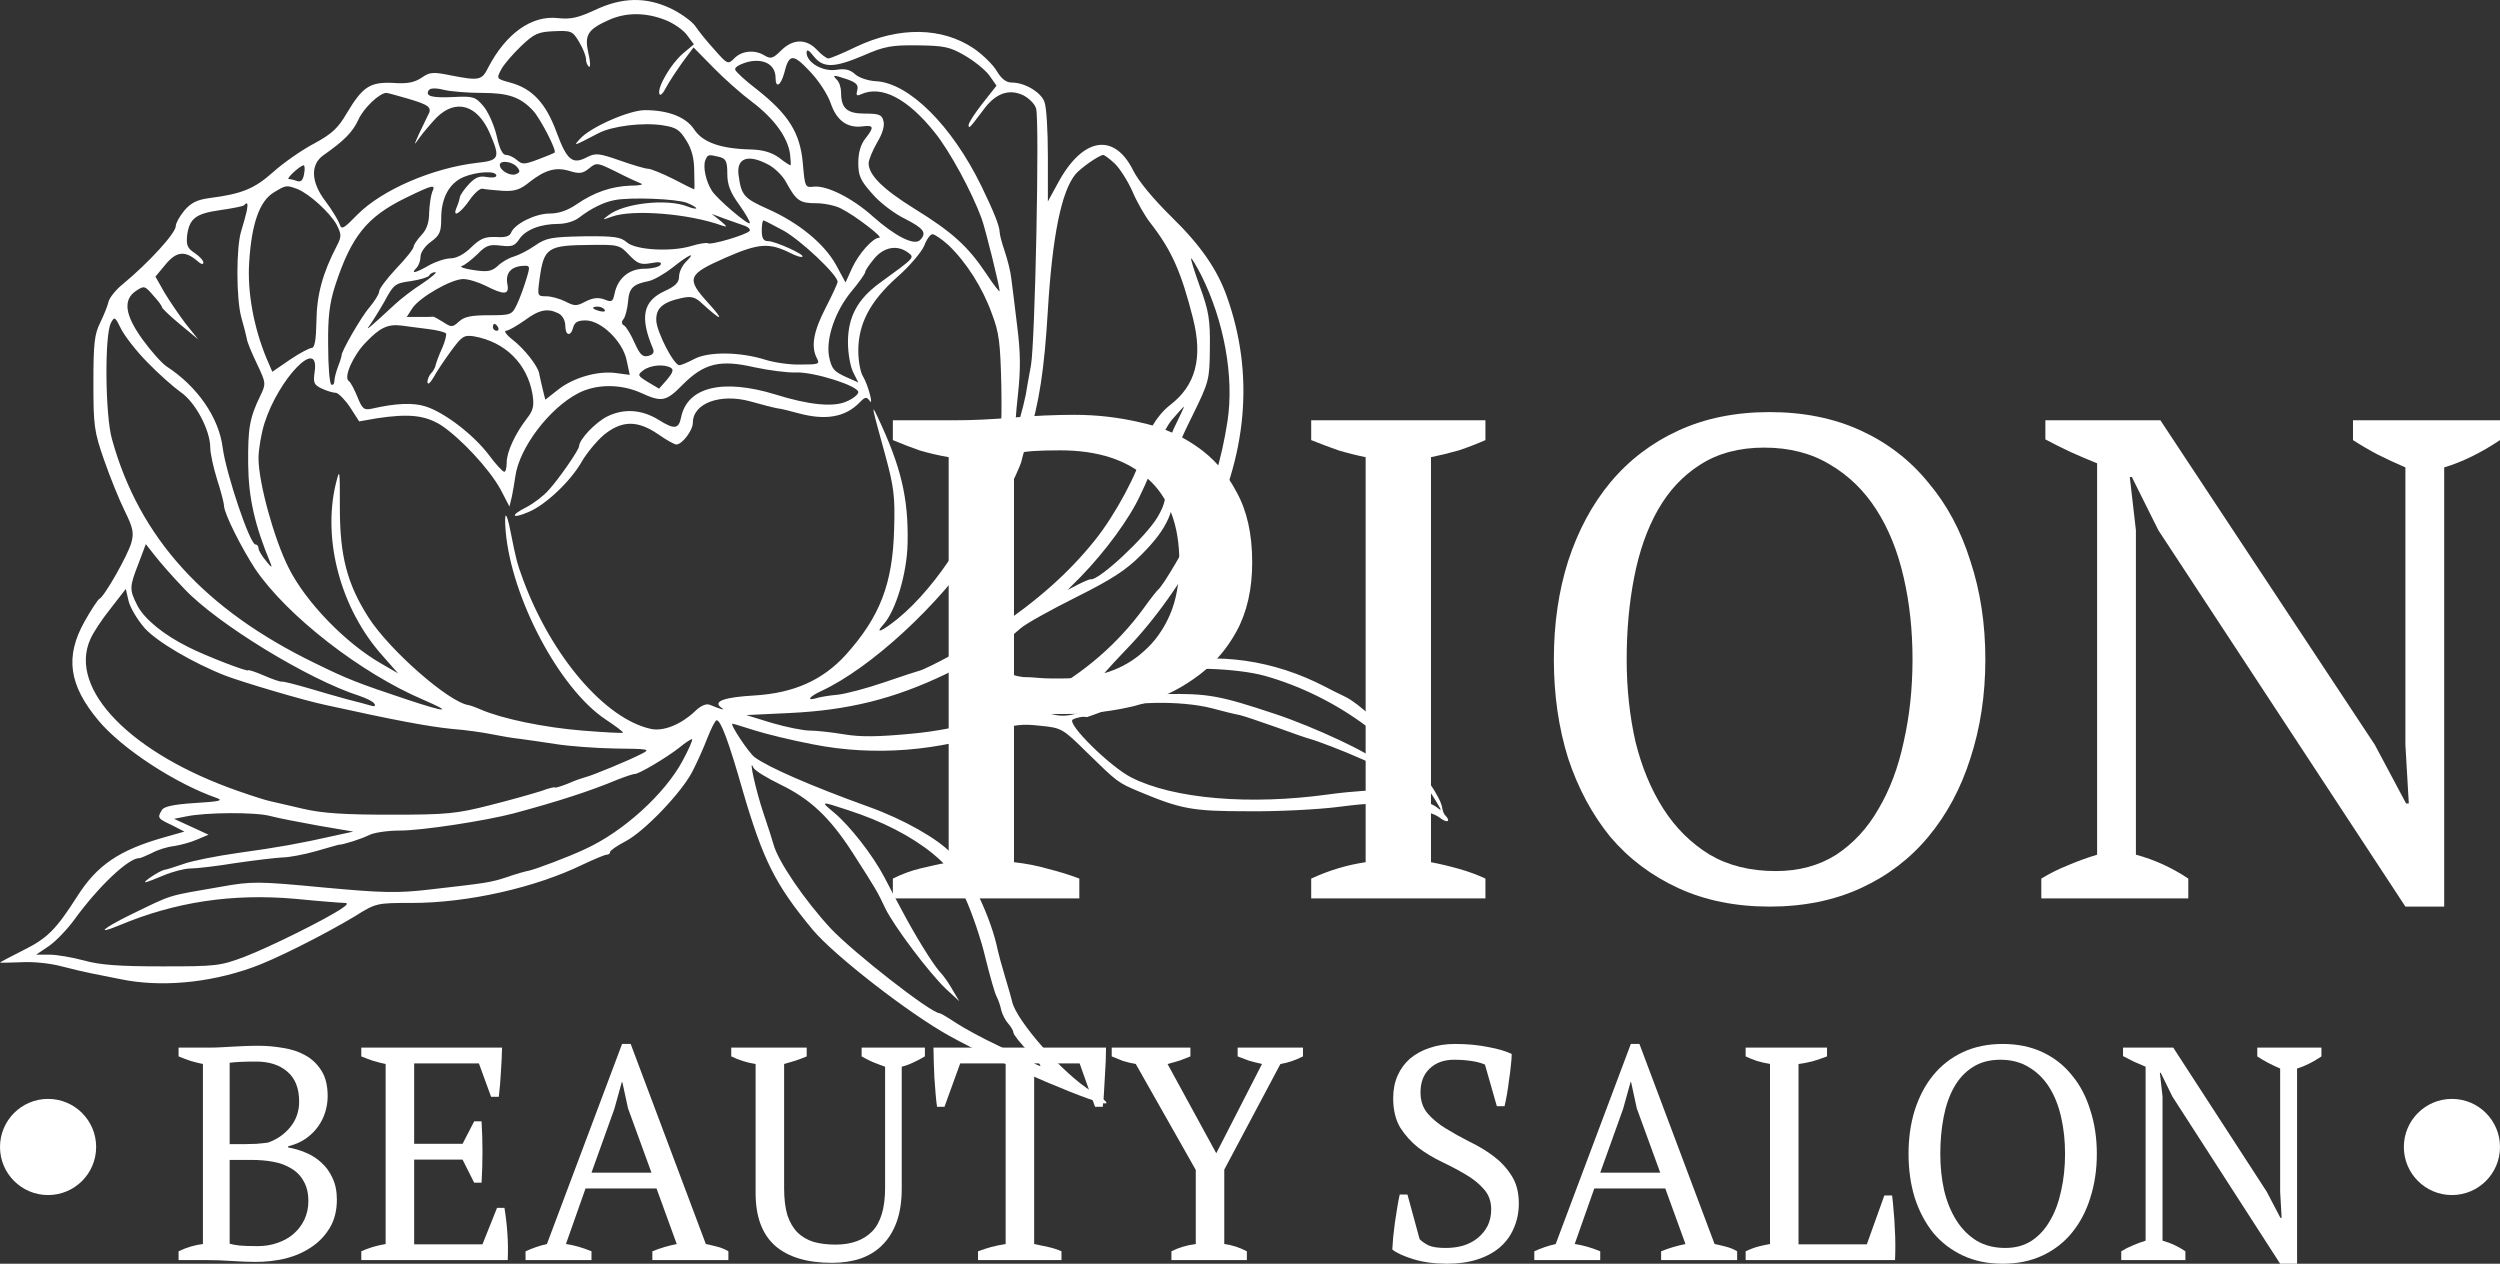
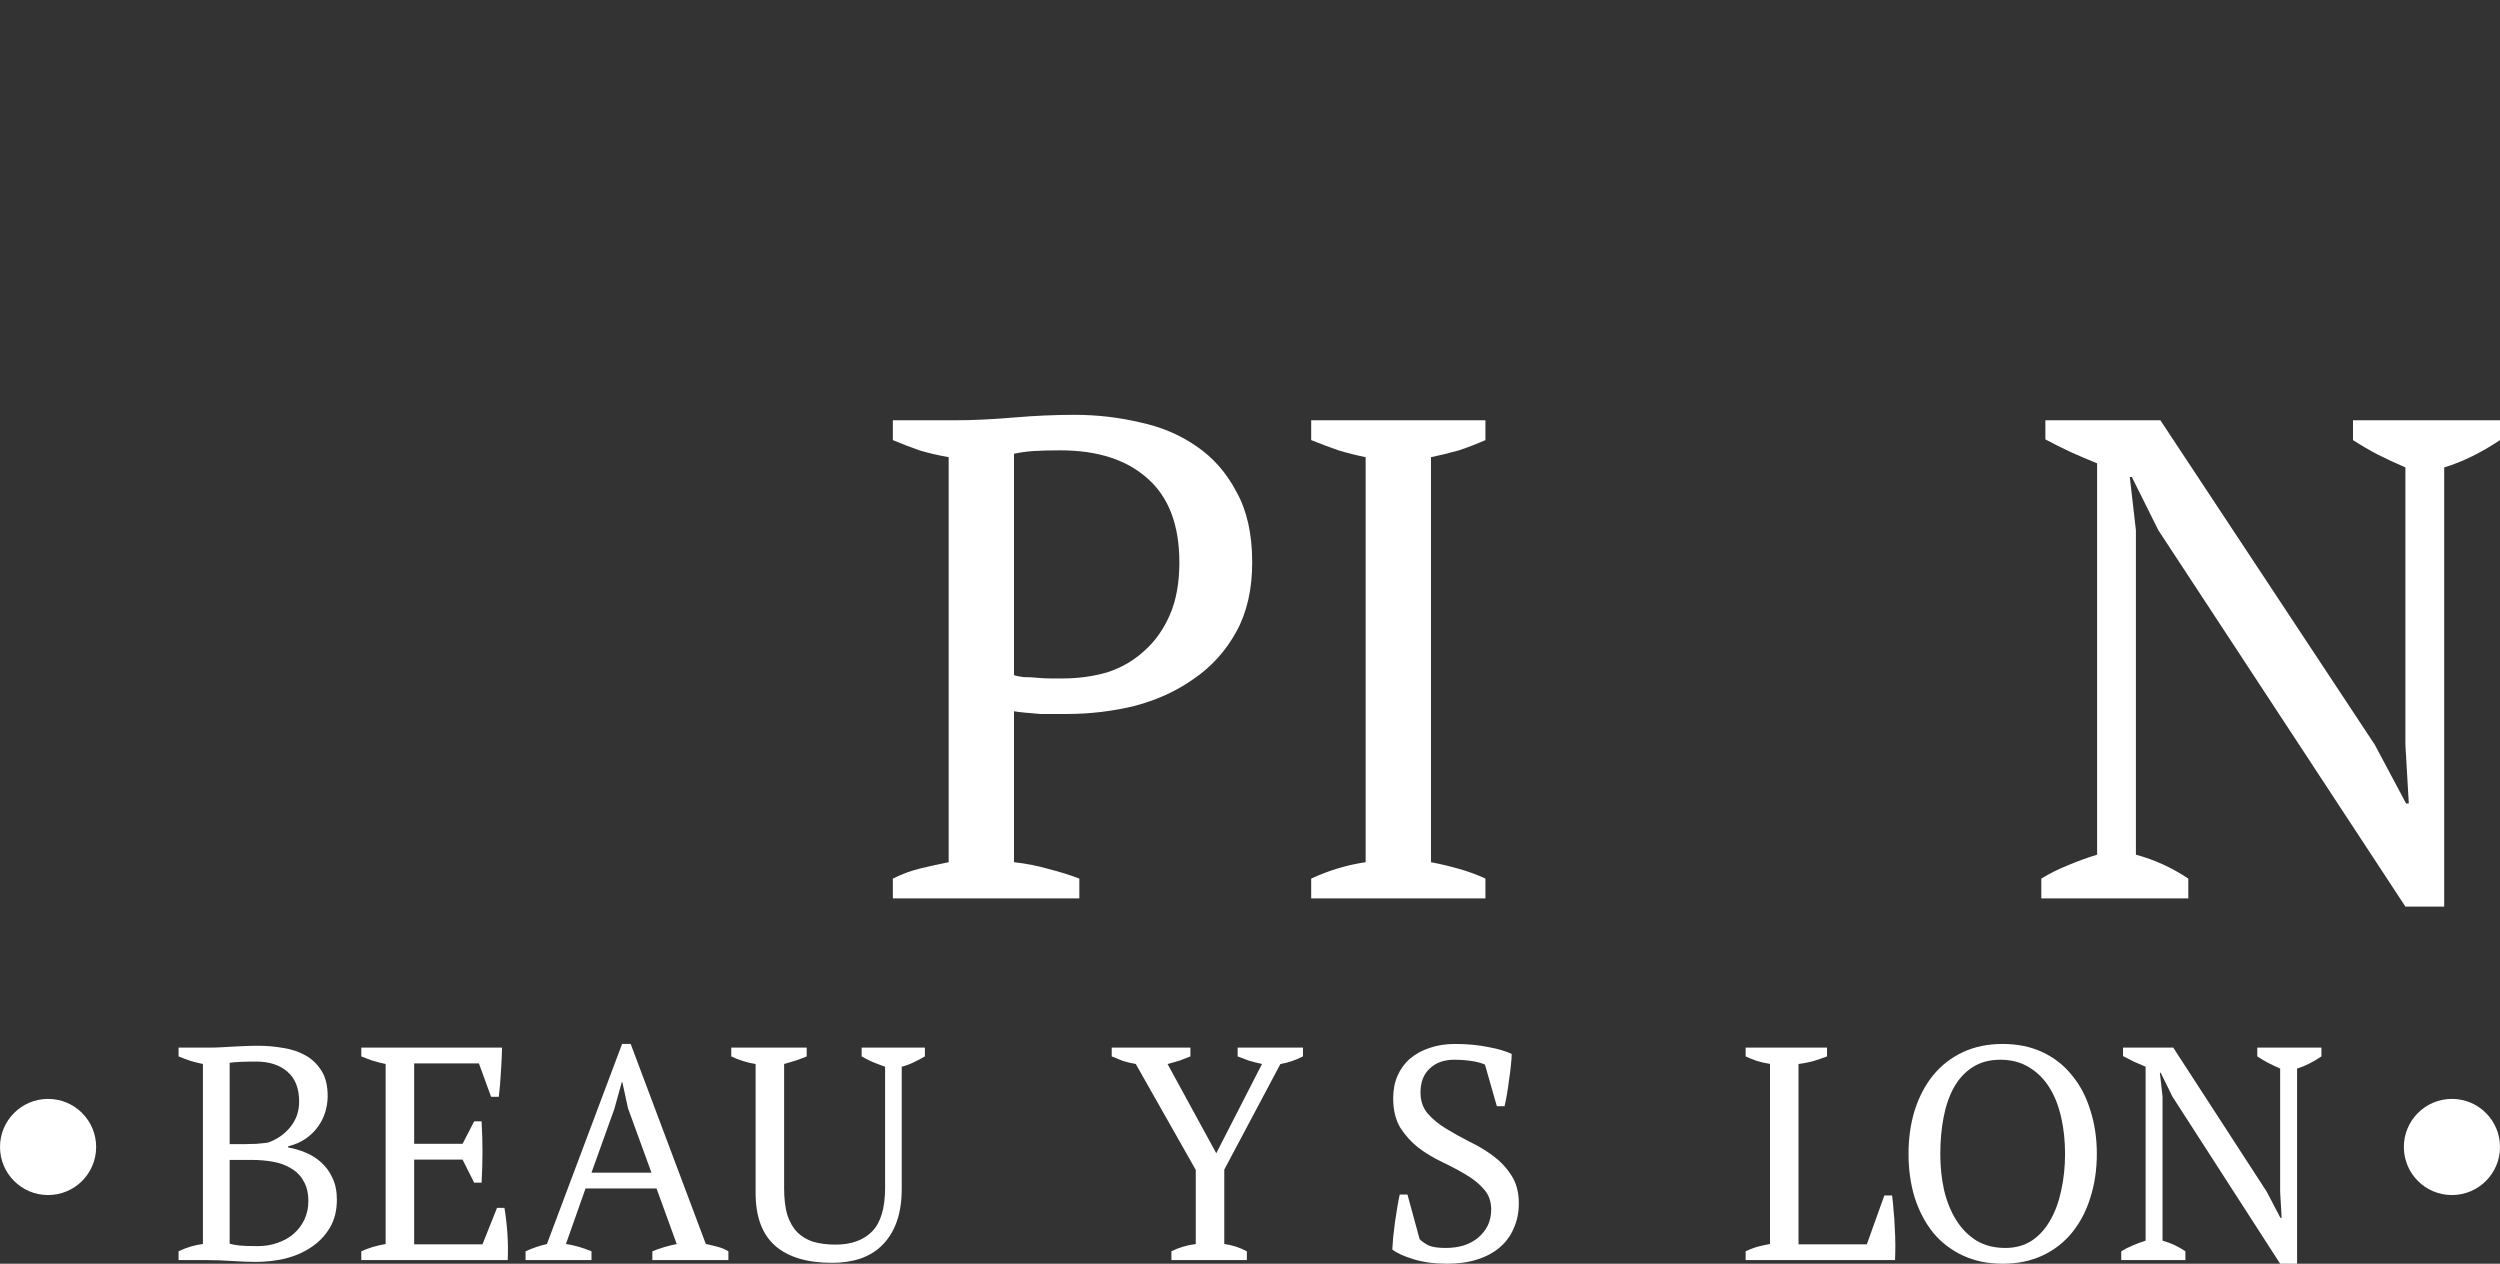
<svg xmlns="http://www.w3.org/2000/svg" width="182" height="92" viewBox="0 0 182 92" fill="none">
  <rect x="0" y="0" width="182" height="92" fill="#333333" stroke="none" />
  <circle cx="178.5" cy="83.5" r="3.5" fill="white" />
  <circle cx="3.5" cy="83.5" r="3.5" fill="white" />
  <path d="M13 91.735V91.094C13.577 90.814 14.168 90.637 14.773 90.564V77.459C14.485 77.4 14.189 77.326 13.886 77.238C13.584 77.134 13.288 77.024 13 76.906V76.265H15.292C15.566 76.265 15.825 76.258 16.07 76.243C16.33 76.228 16.596 76.214 16.87 76.199C17.144 76.184 17.44 76.169 17.757 76.155C18.074 76.14 18.434 76.133 18.838 76.133C19.414 76.133 19.998 76.184 20.589 76.287C21.195 76.376 21.735 76.552 22.211 76.818C22.701 77.083 23.097 77.459 23.4 77.945C23.703 78.416 23.854 79.035 23.854 79.801C23.854 80.184 23.796 80.567 23.681 80.95C23.566 81.333 23.386 81.694 23.14 82.033C22.91 82.357 22.614 82.645 22.254 82.895C21.894 83.145 21.468 83.33 20.978 83.448V83.536C21.411 83.61 21.836 83.735 22.254 83.912C22.686 84.088 23.068 84.332 23.4 84.641C23.732 84.936 23.998 85.304 24.2 85.746C24.416 86.188 24.524 86.718 24.524 87.337C24.524 88.133 24.351 88.818 24.005 89.392C23.659 89.967 23.205 90.438 22.643 90.807C22.096 91.175 21.468 91.448 20.762 91.624C20.056 91.786 19.342 91.867 18.622 91.867C18.117 91.867 17.548 91.845 16.913 91.801C16.279 91.757 15.667 91.735 15.076 91.735H13ZM18.773 90.718C19.292 90.718 19.775 90.637 20.222 90.475C20.683 90.313 21.072 90.092 21.389 89.812C21.721 89.517 21.98 89.171 22.168 88.773C22.355 88.361 22.449 87.919 22.449 87.448C22.449 86.858 22.333 86.372 22.103 85.989C21.887 85.591 21.584 85.282 21.195 85.061C20.82 84.825 20.38 84.663 19.876 84.575C19.386 84.486 18.874 84.442 18.34 84.442H16.719V90.541C16.921 90.6 17.159 90.645 17.432 90.674C17.721 90.704 18.168 90.718 18.773 90.718ZM17.8 83.293C18.045 83.293 18.333 83.285 18.665 83.271C19.011 83.241 19.292 83.212 19.508 83.182C20.171 82.947 20.712 82.571 21.13 82.055C21.562 81.525 21.778 80.906 21.778 80.199C21.778 79.227 21.49 78.497 20.913 78.011C20.351 77.525 19.595 77.282 18.643 77.282C18.196 77.282 17.814 77.289 17.497 77.304C17.18 77.319 16.921 77.341 16.719 77.37V83.293H17.8Z" fill="white" />
  <path d="M36.551 76.265C36.536 76.855 36.508 77.451 36.465 78.055C36.436 78.645 36.385 79.241 36.313 79.845H35.751L34.864 77.414H30.151V83.271H33.675L34.519 81.635H35.059C35.146 83.094 35.146 84.582 35.059 86.1H34.519L33.675 84.42H30.151V90.586H35.124L36.183 87.934H36.724C36.825 88.552 36.897 89.179 36.94 89.812C36.983 90.446 36.991 91.087 36.962 91.735H26.302V91.094C26.807 90.858 27.398 90.681 28.075 90.564V77.459C27.787 77.4 27.491 77.326 27.189 77.238C26.886 77.134 26.591 77.024 26.302 76.906V76.265H36.551Z" fill="white" />
  <path d="M43.06 91.735H38.26V91.094C38.779 90.858 39.298 90.681 39.816 90.564L45.287 76H45.914L51.384 90.564C51.672 90.623 51.953 90.689 52.227 90.762C52.516 90.836 52.782 90.947 53.027 91.094V91.735H47.492V91.094C47.78 90.976 48.076 90.873 48.379 90.784C48.681 90.696 48.977 90.623 49.265 90.564L47.795 86.519H42.627L41.2 90.564C41.806 90.652 42.425 90.829 43.06 91.094V91.735ZM43.06 85.37H47.427L45.719 80.685L45.308 78.784H45.265L44.725 80.729L43.06 85.37Z" fill="white" />
  <path d="M53.235 76.265H58.727V76.906C58.453 77.024 58.179 77.127 57.906 77.216C57.632 77.304 57.358 77.385 57.084 77.459V86.497C57.084 87.278 57.163 87.934 57.322 88.464C57.495 88.98 57.74 89.4 58.057 89.724C58.374 90.033 58.763 90.261 59.224 90.409C59.7 90.541 60.233 90.608 60.824 90.608C61.963 90.608 62.85 90.291 63.484 89.657C64.118 89.009 64.435 87.948 64.435 86.475V77.657C64.104 77.54 63.794 77.422 63.505 77.304C63.217 77.171 62.958 77.039 62.727 76.906V76.265H67.332V76.906C67.059 77.068 66.778 77.216 66.489 77.348C66.215 77.481 65.934 77.584 65.646 77.657V86.519C65.646 87.462 65.523 88.273 65.278 88.95C65.033 89.628 64.687 90.188 64.241 90.63C63.808 91.072 63.275 91.403 62.641 91.624C62.021 91.831 61.329 91.934 60.565 91.934C58.763 91.934 57.387 91.521 56.435 90.696C55.484 89.856 55.008 88.575 55.008 86.851V77.459C54.417 77.37 53.826 77.186 53.235 76.906V76.265Z" fill="white" />
-   <path d="M77.276 91.735H71.2V91.094C71.517 90.976 71.834 90.873 72.151 90.784C72.483 90.696 72.836 90.623 73.211 90.564V77.414H69.903L68.757 80.575H68.216C68.173 80.28 68.137 79.948 68.108 79.58C68.079 79.197 68.05 78.814 68.022 78.431C68.007 78.033 67.993 77.65 67.978 77.282C67.964 76.899 67.957 76.56 67.957 76.265H80.519C80.519 76.56 80.512 76.891 80.497 77.26C80.483 77.628 80.461 78.011 80.433 78.409C80.418 78.792 80.396 79.175 80.368 79.558C80.353 79.926 80.324 80.265 80.281 80.575H79.719L78.595 77.414H75.287V90.564C75.661 90.637 76.007 90.711 76.324 90.784C76.656 90.858 76.973 90.961 77.276 91.094V91.735Z" fill="white" />
  <path d="M90.1 76.265H94.857V76.906C94.309 77.186 93.762 77.37 93.214 77.459L89.127 85.149V90.564C89.689 90.637 90.237 90.814 90.771 91.094V91.735H85.279V91.094C85.798 90.829 86.389 90.652 87.052 90.564V85.171L82.684 77.459C82.353 77.4 82.043 77.326 81.754 77.238C81.481 77.134 81.207 77.024 80.933 76.906V76.265H86.662V76.906C86.446 76.995 86.201 77.09 85.927 77.193C85.653 77.282 85.344 77.37 84.998 77.459L88.544 83.956L91.873 77.459C91.542 77.385 91.225 77.304 90.922 77.216C90.634 77.112 90.36 77.009 90.1 76.906V76.265Z" fill="white" />
  <path d="M103.348 90.21C103.521 90.387 103.745 90.541 104.019 90.674C104.292 90.792 104.703 90.851 105.251 90.851C105.712 90.851 106.145 90.792 106.548 90.674C106.952 90.541 107.298 90.357 107.586 90.122C107.889 89.871 108.127 89.576 108.3 89.238C108.473 88.884 108.559 88.486 108.559 88.044C108.559 87.455 108.379 86.961 108.019 86.564C107.673 86.166 107.233 85.812 106.7 85.503C106.181 85.193 105.611 84.891 104.992 84.597C104.372 84.302 103.795 83.956 103.262 83.558C102.743 83.145 102.303 82.659 101.943 82.1C101.597 81.525 101.424 80.81 101.424 79.956C101.424 79.337 101.532 78.784 101.748 78.298C101.965 77.812 102.267 77.4 102.656 77.061C103.06 76.722 103.536 76.464 104.083 76.287C104.631 76.096 105.244 76 105.921 76C106.801 76 107.601 76.074 108.321 76.221C109.056 76.354 109.633 76.523 110.051 76.729C110.051 76.98 110.029 77.274 109.986 77.613C109.957 77.937 109.914 78.276 109.856 78.63C109.813 78.983 109.763 79.33 109.705 79.668C109.647 79.993 109.59 80.28 109.532 80.53H108.97L108.105 77.503C107.846 77.385 107.514 77.296 107.11 77.238C106.721 77.179 106.303 77.149 105.856 77.149C105.121 77.149 104.53 77.363 104.083 77.79C103.637 78.203 103.413 78.784 103.413 79.536C103.413 80.14 103.586 80.648 103.932 81.061C104.292 81.473 104.739 81.842 105.273 82.166C105.806 82.49 106.375 82.807 106.981 83.116C107.601 83.411 108.177 83.757 108.71 84.155C109.244 84.552 109.683 85.024 110.029 85.569C110.39 86.114 110.57 86.792 110.57 87.602C110.57 88.265 110.447 88.869 110.202 89.414C109.972 89.96 109.633 90.424 109.186 90.807C108.739 91.19 108.192 91.484 107.543 91.691C106.894 91.897 106.159 92 105.337 92C104.429 92 103.615 91.889 102.894 91.668C102.174 91.448 101.662 91.212 101.359 90.961C101.374 90.711 101.395 90.409 101.424 90.055C101.467 89.702 101.51 89.341 101.554 88.972C101.611 88.589 101.669 88.221 101.727 87.867C101.784 87.514 101.842 87.212 101.9 86.961H102.462L103.348 90.21Z" fill="white" />
-   <path d="M116.497 91.735H111.697V91.094C112.216 90.858 112.735 90.681 113.254 90.564L118.724 76H119.351L124.821 90.564C125.11 90.623 125.391 90.689 125.665 90.762C125.953 90.836 126.22 90.947 126.465 91.094V91.735H120.929V91.094C121.218 90.976 121.513 90.873 121.816 90.784C122.119 90.696 122.414 90.623 122.702 90.564L121.232 86.519H116.065L114.638 90.564C115.243 90.652 115.863 90.829 116.497 91.094V91.735ZM116.497 85.37H120.865L119.157 80.685L118.746 78.784H118.702L118.162 80.729L116.497 85.37Z" fill="white" />
  <path d="M127.083 76.265H133.008V76.906C132.662 77.039 132.316 77.156 131.97 77.26C131.624 77.348 131.278 77.414 130.932 77.459V90.586H135.905L137.181 87.028H137.743C137.786 87.337 137.822 87.698 137.851 88.111C137.894 88.508 137.923 88.928 137.937 89.37C137.966 89.797 137.981 90.217 137.981 90.63C137.981 91.042 137.973 91.411 137.959 91.735H127.083V91.094C127.429 90.932 127.746 90.814 128.035 90.74C128.323 90.667 128.597 90.608 128.856 90.564V77.459C128.525 77.4 128.208 77.326 127.905 77.238C127.602 77.134 127.328 77.024 127.083 76.906V76.265Z" fill="white" />
  <path d="M138.941 84C138.941 82.851 139.092 81.79 139.395 80.818C139.712 79.831 140.159 78.983 140.736 78.276C141.327 77.554 142.047 76.995 142.898 76.597C143.748 76.199 144.714 76 145.795 76C146.876 76 147.842 76.199 148.692 76.597C149.543 76.995 150.256 77.554 150.833 78.276C151.424 78.983 151.871 79.831 152.173 80.818C152.49 81.79 152.649 82.851 152.649 84C152.649 85.149 152.49 86.217 152.173 87.204C151.871 88.177 151.424 89.024 150.833 89.746C150.256 90.453 149.543 91.005 148.692 91.403C147.842 91.801 146.876 92 145.795 92C144.714 92 143.748 91.801 142.898 91.403C142.047 91.005 141.327 90.453 140.736 89.746C140.159 89.024 139.712 88.177 139.395 87.204C139.092 86.217 138.941 85.149 138.941 84ZM141.254 84C141.254 84.943 141.348 85.834 141.536 86.674C141.737 87.499 142.033 88.221 142.422 88.84C142.811 89.459 143.301 89.952 143.892 90.32C144.483 90.674 145.182 90.851 145.99 90.851C146.725 90.851 147.366 90.674 147.914 90.32C148.462 89.952 148.908 89.459 149.254 88.84C149.615 88.221 149.881 87.499 150.054 86.674C150.242 85.834 150.336 84.943 150.336 84C150.336 83.057 150.242 82.173 150.054 81.348C149.867 80.508 149.579 79.779 149.19 79.16C148.8 78.541 148.31 78.055 147.719 77.702C147.128 77.333 146.429 77.149 145.622 77.149C144.829 77.149 144.152 77.333 143.59 77.702C143.042 78.055 142.595 78.541 142.249 79.16C141.903 79.779 141.651 80.508 141.492 81.348C141.334 82.173 141.254 83.057 141.254 84Z" fill="white" />
  <path d="M164.33 76.265H169V76.906C168.395 77.319 167.804 77.613 167.227 77.79V92H165.995L158.146 79.823L157.303 78.1H157.238L157.432 79.823V90.32C158.023 90.483 158.578 90.74 159.097 91.094V91.735H154.427V91.094C154.687 90.932 154.96 90.792 155.249 90.674C155.551 90.541 155.868 90.424 156.2 90.32V77.657C155.912 77.54 155.623 77.414 155.335 77.282C155.061 77.149 154.802 77.017 154.557 76.884V76.265H158.211L165.022 86.762L166.016 88.663H166.103L165.995 86.762V77.79C165.692 77.657 165.396 77.517 165.108 77.37C164.834 77.223 164.575 77.068 164.33 76.906V76.265Z" fill="white" />
  <path d="M73.819 62.768C74.711 62.867 75.553 63.033 76.346 63.265C77.138 63.464 77.882 63.696 78.575 63.961V65.403H65V63.961C65.661 63.63 66.338 63.381 67.031 63.215C67.725 63.05 68.402 62.901 69.063 62.768V33.282C68.303 33.149 67.593 32.983 66.932 32.785C66.272 32.553 65.628 32.304 65 32.039V30.597H69.459C70.78 30.597 72.217 30.53 73.769 30.398C75.322 30.265 76.808 30.199 78.228 30.199C79.847 30.199 81.432 30.381 82.985 30.746C84.537 31.077 85.908 31.657 87.097 32.486C88.319 33.315 89.293 34.425 90.02 35.818C90.78 37.177 91.16 38.884 91.16 40.939C91.16 42.895 90.78 44.569 90.02 45.961C89.26 47.354 88.237 48.497 86.948 49.392C85.693 50.287 84.256 50.95 82.638 51.381C81.019 51.779 79.352 51.978 77.634 51.978C77.469 51.978 77.204 51.978 76.841 51.978C76.511 51.978 76.148 51.978 75.751 51.978C75.355 51.945 74.975 51.912 74.612 51.879C74.248 51.845 73.984 51.812 73.819 51.779V62.768ZM77.188 32.785C76.395 32.785 75.751 32.801 75.256 32.834C74.76 32.867 74.281 32.934 73.819 33.033V49.144C73.984 49.21 74.215 49.26 74.513 49.293C74.843 49.293 75.173 49.309 75.504 49.343C75.867 49.376 76.214 49.392 76.544 49.392C76.874 49.392 77.138 49.392 77.337 49.392C78.493 49.392 79.583 49.243 80.607 48.945C81.63 48.613 82.522 48.099 83.282 47.403C84.075 46.707 84.702 45.829 85.165 44.768C85.627 43.707 85.858 42.431 85.858 40.939C85.858 38.221 85.082 36.182 83.53 34.823C82.01 33.464 79.897 32.785 77.188 32.785Z" fill="white" />
  <path d="M108.139 65.403H95.455V63.961C96.743 63.365 98.065 62.967 99.419 62.768V33.282C98.758 33.149 98.098 32.983 97.437 32.785C96.776 32.553 96.116 32.304 95.455 32.039V30.597H108.139V32.039C107.544 32.304 106.9 32.553 106.207 32.785C105.513 32.983 104.836 33.149 104.175 33.282V62.768C104.869 62.901 105.562 63.066 106.256 63.265C106.95 63.464 107.577 63.696 108.139 63.961V65.403Z" fill="white" />
-   <path d="M113.121 48C113.121 45.414 113.468 43.028 114.162 40.84C114.888 38.619 115.912 36.713 117.233 35.121C118.588 33.497 120.239 32.238 122.188 31.343C124.137 30.448 126.35 30 128.827 30C131.304 30 133.517 30.448 135.466 31.343C137.415 32.238 139.05 33.497 140.371 35.121C141.725 36.713 142.749 38.619 143.443 40.84C144.169 43.028 144.533 45.414 144.533 48C144.533 50.586 144.169 52.989 143.443 55.21C142.749 57.398 141.725 59.304 140.371 60.928C139.05 62.519 137.415 63.762 135.466 64.657C133.517 65.552 131.304 66 128.827 66C126.35 66 124.137 65.552 122.188 64.657C120.239 63.762 118.588 62.519 117.233 60.928C115.912 59.304 114.888 57.398 114.162 55.21C113.468 52.989 113.121 50.586 113.121 48ZM118.422 48C118.422 50.121 118.637 52.127 119.067 54.017C119.529 55.873 120.206 57.497 121.098 58.889C121.99 60.282 123.113 61.392 124.467 62.221C125.821 63.017 127.423 63.414 129.273 63.414C130.957 63.414 132.427 63.017 133.682 62.221C134.937 61.392 135.961 60.282 136.754 58.889C137.58 57.497 138.191 55.873 138.587 54.017C139.017 52.127 139.231 50.121 139.231 48C139.231 45.879 139.017 43.889 138.587 42.033C138.158 40.144 137.497 38.503 136.605 37.111C135.714 35.718 134.591 34.624 133.236 33.829C131.882 33 130.28 32.586 128.43 32.586C126.614 32.586 125.061 33 123.773 33.829C122.518 34.624 121.494 35.718 120.701 37.111C119.909 38.503 119.331 40.144 118.967 42.033C118.604 43.889 118.422 45.879 118.422 48Z" fill="white" />
  <path d="M171.298 30.597H182V32.039C180.613 32.967 179.259 33.63 177.937 34.028V66H175.113L157.129 38.602L155.196 34.724H155.048L155.494 38.602V62.221C156.848 62.586 158.119 63.166 159.308 63.961V65.403H148.607V63.961C149.201 63.597 149.829 63.282 150.49 63.017C151.183 62.718 151.91 62.453 152.669 62.221V33.729C152.009 33.464 151.348 33.182 150.688 32.884C150.06 32.586 149.466 32.287 148.904 31.989V30.597H157.277L172.884 54.215L175.163 58.492H175.361L175.113 54.215V34.028C174.42 33.729 173.743 33.414 173.082 33.083C172.454 32.751 171.86 32.403 171.298 32.039V30.597Z" fill="white" />
-   <path d="M43.287 0.741C42.082 1.294 41.555 1.419 40.627 1.319C38.72 1.093 36.838 2.423 35.533 4.932C35.081 5.861 34.855 5.886 32.798 5.484C31.543 5.233 31.292 5.233 30.69 5.66C30.163 6.011 29.636 6.112 28.607 6.036C26.926 5.961 26.399 6.312 25.244 8.244C24.617 9.324 24.165 9.75 22.86 10.453C21.957 10.93 20.627 11.858 19.874 12.536C18.519 13.74 17.616 14.116 15.257 14.418C14.354 14.543 13.927 14.744 13.425 15.321C13.074 15.748 12.798 16.249 12.798 16.45C12.798 16.977 10.815 19.135 8.933 20.691C8.432 21.093 7.98 21.67 7.905 21.946C7.854 22.222 7.578 22.899 7.302 23.476C6.876 24.33 6.8 24.982 6.8 27.868C6.8 30.98 6.851 31.406 7.578 33.489C8.005 34.718 8.682 36.4 9.084 37.203C9.686 38.432 9.761 38.784 9.561 39.511C9.31 40.415 7.578 43.476 7.227 43.602C7.127 43.652 6.625 44.405 6.148 45.258C4.718 47.817 5.019 49.875 7.152 52.435C8.858 54.492 12.773 57.052 15.809 58.106C16.286 58.282 15.909 58.357 14.228 58.457C12.672 58.558 11.945 58.708 11.794 58.959C11.443 59.536 11.468 59.586 12.497 60.063L13.425 60.54L11.92 60.967C8.657 61.895 7.051 62.999 5.621 65.258C4.065 67.692 3.438 68.319 1.656 69.197C0.753 69.649 0 70.051 0 70.076C0 70.101 0.703 70.076 1.531 70.051C2.434 70 3.664 70.126 4.492 70.352C5.27 70.552 6.223 70.778 6.625 70.854C7.026 70.929 8.005 71.13 8.758 71.28C11.618 71.882 15.132 71.581 18.319 70.452C19.924 69.9 23.513 68.093 25.822 66.713C27.377 65.734 27.427 65.734 29.987 65.734C34.027 65.734 38.971 64.63 42.459 62.924C43.262 62.547 44.04 62.221 44.165 62.221C44.316 62.221 44.416 62.146 44.416 62.02C44.416 61.92 44.918 61.569 45.545 61.243C46.925 60.515 49.585 57.73 50.388 56.199C50.715 55.571 51.217 54.467 51.492 53.74C51.769 53.037 52.07 52.435 52.17 52.435C52.471 52.435 53.048 53.965 54.077 57.579C55.558 62.648 56.461 64.43 59.171 67.692C60.727 69.549 66.172 73.79 69.133 75.421C72.672 77.403 80.551 80.74 80.551 80.289C80.551 80.163 80.074 79.812 79.497 79.461C77.49 78.281 73.951 74.291 73.675 72.886C73.65 72.736 73.424 71.958 73.174 71.13C72.923 70.302 72.697 69.448 72.647 69.222C72.17 66.839 70.664 63.652 69.259 62.121C68.28 61.067 65.771 59.637 63.236 58.733C58.996 57.203 55.909 55.847 54.93 55.12C54.504 54.794 53.099 52.686 53.324 52.686C53.4 52.686 54.102 52.911 54.905 53.162C55.683 53.413 57.615 53.89 59.196 54.191C63.638 55.07 68.381 54.693 72.747 53.137C73.826 52.761 74.453 52.686 75.733 52.836C77.289 52.987 77.364 53.037 79.146 54.794C81.354 56.952 81.379 56.977 82.935 57.629C85.996 58.909 86.799 59.059 90.84 59.059C92.973 59.085 95.984 58.934 97.515 58.733C99.848 58.432 100.626 58.432 102.232 58.708C103.336 58.884 104.44 59.235 104.792 59.511C105.319 59.938 105.67 59.837 105.218 59.361C105.118 59.285 105.018 59.009 104.993 58.809C104.742 57.203 99.974 51.732 97.941 50.728C97.414 50.477 96.762 50.151 96.486 50.001C92.722 48.043 88.631 47.466 84.817 48.319C83.914 48.545 82.835 48.746 82.408 48.796C81.981 48.871 81.304 49.022 80.953 49.172C80.576 49.298 80.175 49.423 80.1 49.423C79.999 49.423 80.827 48.495 81.931 47.341C84.064 45.157 86.147 42.221 87.753 39.135C90.814 33.238 91.341 27.241 89.309 21.569C88.606 19.587 87.377 17.83 85.294 15.798C83.964 14.493 82.86 13.163 82.483 12.385C81.103 9.625 78.82 10.001 77.038 13.288L76.285 14.668V11.356C76.285 9.549 76.185 7.768 76.034 7.416C75.783 6.714 74.604 6.011 73.675 6.011C73.249 6.011 72.923 5.76 72.571 5.183C72.295 4.706 71.543 3.979 70.89 3.527C68.581 1.971 65.47 1.921 62.333 3.401C61.354 3.878 60.451 4.255 60.3 4.255C60.175 4.255 59.799 3.979 59.472 3.627C58.694 2.799 57.716 2.824 56.863 3.677C56.285 4.255 56.11 4.305 55.683 4.054C54.98 3.602 54.027 3.677 53.475 4.229C52.998 4.706 52.973 4.706 52.02 3.627C51.492 3.05 50.865 2.272 50.614 1.896C50.363 1.544 49.56 0.967 48.833 0.616C47.026 -0.237 45.294 -0.212 43.287 0.741ZM48.406 1.444C49.008 1.67 49.736 2.172 50.012 2.548L50.514 3.226L49.711 3.903C48.858 4.631 47.829 6.362 48.005 6.839C48.055 7.015 48.281 6.789 48.481 6.388C48.707 5.961 49.259 5.133 49.686 4.531L50.489 3.452L51.919 4.907C52.722 5.735 54.002 6.864 54.78 7.441C56.336 8.621 57.339 9.976 57.515 11.206C57.565 11.657 57.59 12.034 57.54 12.034C57.49 12.034 57.088 11.783 56.687 11.457C56.135 11.08 55.533 10.904 54.629 10.879C52.446 10.829 51.141 10.352 50.539 9.424C49.937 8.521 48.657 8.019 46.95 8.019C45.796 8.019 42.961 9.273 42.233 10.101C41.731 10.653 41.681 10.679 43.563 9.7C44.567 9.173 46.8 8.897 48.255 9.123C49.234 9.273 49.485 9.449 49.962 10.227C50.363 10.854 50.539 11.557 50.539 12.46C50.564 13.188 50.564 13.79 50.539 13.79C50.514 13.79 49.836 13.464 49.033 13.037C48.23 12.636 47.377 12.285 47.176 12.285C46.976 12.285 46.047 12.009 45.119 11.682C43.613 11.155 43.362 11.13 42.76 11.431C41.681 12.009 41.279 11.682 40.526 9.65C39.749 7.517 38.745 6.438 37.139 6.011C36.135 5.735 36.135 5.735 36.486 5.058C36.687 4.681 37.34 3.928 37.942 3.351C38.895 2.448 39.171 2.322 40.326 2.272C41.581 2.222 41.681 2.247 42.158 3.05C42.434 3.502 42.66 4.079 42.66 4.305C42.66 4.531 42.76 4.782 42.885 4.857C42.986 4.932 42.986 4.48 42.835 3.878C42.534 2.548 42.785 2.147 44.291 1.469C45.545 0.892 46.976 0.892 48.406 1.444ZM70.213 4.029C70.915 4.43 71.718 5.083 72.019 5.484L72.546 6.237L71.517 7.542C70.965 8.244 70.514 8.947 70.514 9.098C70.514 9.424 70.614 9.298 71.593 7.994C72.471 6.789 73.45 6.438 74.504 6.94C74.93 7.165 75.357 7.592 75.432 7.918C75.683 8.897 75.357 24.857 75.056 26.588C74.88 27.491 74.729 28.445 74.679 28.721C74.504 29.624 74.002 31.406 73.926 31.331C73.876 31.281 73.951 30.126 74.102 28.771C74.303 26.914 74.303 25.71 74.052 23.753C73.876 22.347 73.701 20.791 73.625 20.29C73.575 19.788 73.349 18.909 73.148 18.307C72.948 17.73 72.772 17.078 72.772 16.877C72.772 16.475 72.346 15.396 71.442 13.539C69.284 9.123 66.172 6.036 63.763 5.911C63.211 5.886 62.534 5.66 62.258 5.409C61.881 5.058 61.505 4.982 60.878 5.083C59.899 5.233 58.719 4.556 58.719 3.828C58.719 3.552 58.895 3.652 59.246 4.104C59.924 4.957 60.702 4.957 62.885 4.029C64.366 3.376 64.918 3.276 66.8 3.301C68.707 3.326 69.133 3.401 70.213 4.029ZM60.476 7.517C60.903 8.771 61.681 9.349 62.81 9.198C63.613 9.098 63.663 9.248 62.986 10.101C62.659 10.528 62.484 11.105 62.484 11.858C62.484 12.787 62.634 13.138 63.487 14.091C64.014 14.719 65.093 15.547 65.871 15.923C67.251 16.626 67.502 16.952 66.975 17.479C66.549 17.906 65.144 17.178 63.563 15.773C62.057 14.418 60.2 13.489 59.246 13.589C58.619 13.665 58.594 13.64 58.444 11.858C58.243 9.65 57.39 8.32 55.106 6.513C54.278 5.886 53.575 5.233 53.525 5.083C53.45 4.907 53.851 4.681 54.353 4.531C55.558 4.204 56.461 4.681 56.461 5.66C56.461 6.463 56.837 6.237 57.088 5.334C57.44 3.903 57.716 3.878 58.945 5.183C59.598 5.861 60.25 6.864 60.476 7.517ZM61.706 5.785C62.333 6.011 62.509 6.187 62.408 6.563C62.308 6.94 62.358 7.015 62.684 6.864C64.165 6.187 66.072 7.165 68.054 9.65C69.133 10.98 70.765 13.991 71.467 15.923C71.743 16.676 72.772 20.842 72.772 21.193C72.772 21.293 72.32 20.716 71.793 19.913C70.463 17.931 69.334 16.902 66.574 15.195C64.265 13.765 63.236 12.736 63.236 11.883C63.236 11.657 63.512 10.98 63.839 10.403C64.24 9.75 64.416 9.148 64.316 8.822C64.215 8.345 63.989 8.27 62.96 8.27C61.656 8.27 61.229 7.893 61.229 6.714C61.229 6.388 61.103 5.986 60.928 5.81C60.551 5.434 60.677 5.434 61.706 5.785ZM35.081 6.764C37.013 6.764 37.892 7.065 38.82 8.069C39.347 8.646 40.552 10.98 40.376 11.105C40.326 11.155 39.774 11.381 39.171 11.607C38.168 11.983 38.017 11.983 37.641 11.657C37.415 11.457 37.064 11.281 36.838 11.281C36.587 11.281 36.361 10.829 36.16 9.901C35.984 9.148 35.558 8.169 35.207 7.743C34.604 7.04 34.479 6.99 32.973 7.065C31.392 7.14 30.941 6.99 31.217 6.563C31.317 6.413 31.719 6.388 32.296 6.538C32.823 6.664 34.077 6.764 35.081 6.764ZM29.636 7.165C31.267 7.642 31.493 7.818 31.141 8.42C31.016 8.696 30.715 9.298 30.489 9.775C30.113 10.628 30.113 10.628 30.539 10.026C30.79 9.675 31.342 9.022 31.769 8.571C33.174 7.165 34.755 7.617 35.658 9.7C36.436 11.507 36.361 11.682 34.705 11.858C31.493 12.234 27.829 13.815 26.047 15.597C24.993 16.676 24.868 16.751 24.717 16.3C24.617 16.024 24.165 15.271 23.689 14.643C22.635 13.263 22.584 11.983 23.538 11.306C25.044 10.252 25.696 9.6 26.098 8.696C26.474 7.868 27.628 6.764 28.13 6.764C28.206 6.764 28.883 6.94 29.636 7.165ZM52.396 11.431C52.848 11.557 52.948 11.758 52.948 12.636C52.948 13.439 53.149 13.991 53.826 14.919C54.303 15.597 54.654 16.199 54.579 16.249C54.454 16.4 52.245 14.518 51.844 13.916C51.392 13.238 51.166 12.159 51.342 11.682C51.518 11.231 51.568 11.231 52.396 11.431ZM81.128 11.883C81.505 12.234 82.082 13.138 82.433 13.916C82.759 14.694 83.362 15.748 83.763 16.249C85.319 18.257 85.996 19.813 86.85 23.175C87.577 26.061 87.05 28.069 85.168 29.499C84.215 30.252 83.487 31.481 83.186 32.861C82.885 34.317 81.178 37.504 79.723 39.311C77.816 41.695 75.558 43.702 72.396 45.835C71.041 46.764 67.528 48.696 66.875 48.846C66.749 48.871 65.62 49.248 64.366 49.674C63.136 50.101 61.605 50.502 60.978 50.578C60.351 50.628 59.648 50.753 59.422 50.829C58.669 51.054 58.92 50.703 59.799 50.302C63.412 48.62 68.381 44.028 71.216 39.787C72.019 38.583 74.278 34.116 74.378 33.514C74.403 33.363 74.604 32.661 74.83 31.983C75.658 29.373 76.034 26.839 76.285 22.573C76.611 17.203 77.264 13.941 78.293 12.686C78.669 12.234 80.024 11.281 80.325 11.281C80.401 11.281 80.777 11.557 81.128 11.883ZM55.934 11.983C56.411 12.234 56.988 12.812 57.214 13.238C57.967 14.618 58.218 14.794 59.397 14.794C59.999 14.794 60.852 14.97 61.254 15.195C62.258 15.697 64.341 17.303 64.014 17.303C63.538 17.303 62.509 18.483 62.032 19.512L61.555 20.566L60.878 19.311C60.024 17.755 58.167 16.224 55.909 15.221C54.178 14.443 53.977 14.242 53.776 12.812C53.575 11.507 54.428 11.181 55.934 11.983ZM37.641 12.159C37.892 12.46 37.867 12.561 37.54 12.686C37.139 12.837 36.386 12.41 36.386 12.009C36.386 11.632 37.315 11.758 37.641 12.159ZM46.675 13.364C46.875 13.439 46.549 13.514 45.922 13.514C44.516 13.564 43.262 13.991 41.982 14.869C41.33 15.321 40.677 15.547 39.999 15.547C38.971 15.547 37.465 16.3 37.214 16.927C37.114 17.203 36.788 17.303 36.11 17.253C35.307 17.228 34.981 17.354 34.303 18.006C33.801 18.508 33.224 18.809 32.798 18.809C32.446 18.809 31.744 19.035 31.242 19.311C30.238 19.888 29.862 19.963 30.313 19.512C30.489 19.336 30.614 18.96 30.614 18.683C30.614 18.382 30.941 17.906 31.367 17.605C32.02 17.128 32.12 16.877 32.12 15.898C32.12 14.418 32.697 13.338 33.751 12.887C34.73 12.485 36.135 12.41 36.135 12.787C36.135 12.912 35.834 12.962 35.432 12.887C34.906 12.787 34.604 12.912 34.153 13.389C33.801 13.765 33.5 14.192 33.475 14.367C33.45 14.518 33.35 14.869 33.224 15.145C32.923 15.898 33.525 15.522 34.203 14.543C34.529 14.066 34.956 13.69 35.131 13.74C35.332 13.79 35.984 13.84 36.587 13.891C37.465 13.941 37.867 13.815 38.569 13.238C39.698 12.36 40.476 12.134 41.505 12.46C42.158 12.661 42.434 12.636 42.885 12.259C43.437 11.808 43.488 11.833 44.868 12.51C45.646 12.912 46.474 13.288 46.675 13.364ZM22.133 12.686C22.058 13.113 21.907 13.263 21.656 13.188C21.455 13.113 21.179 13.037 21.029 13.037C20.778 13.037 21.832 12.059 22.108 12.034C22.183 12.034 22.208 12.335 22.133 12.686ZM21.656 13.765C22.534 14.116 24.04 15.497 24.517 16.375C24.868 17.078 24.868 17.228 24.517 17.906C23.488 19.888 23.061 21.444 23.036 23.376C23.011 24.756 22.911 25.333 22.685 25.333C22.534 25.333 21.806 25.71 21.104 26.187L19.824 27.065L19.423 26.136C18.469 23.853 17.992 21.243 18.143 19.06C18.319 16.274 18.896 14.643 19.924 14.016C20.828 13.464 20.853 13.464 21.656 13.765ZM31.468 13.966C31.367 14.217 31.267 14.894 31.242 15.472C31.242 16.199 31.066 16.701 30.69 17.103C30.363 17.454 30.113 17.83 30.113 17.956C30.113 18.106 29.561 18.809 28.858 19.537C28.18 20.264 27.603 21.017 27.603 21.218C27.603 21.394 27.277 21.921 26.901 22.372C26.298 23.05 24.793 25.685 24.868 25.885C24.868 25.936 24.768 26.287 24.617 26.663C24.466 27.065 24.341 27.542 24.341 27.742C24.341 27.943 24.241 28.069 24.115 27.993C23.99 27.893 23.889 26.638 23.889 25.133C23.864 23.1 23.99 22.071 24.391 20.817C25.571 17.203 26.7 15.798 29.51 14.418C31.518 13.439 31.744 13.389 31.468 13.966ZM50.012 14.769C50.388 14.919 50.69 15.095 50.69 15.17C50.69 15.221 50.388 15.17 50.012 15.02C48.531 14.443 45.395 14.794 44.291 15.672C43.814 16.024 43.839 16.024 44.541 15.773C46.047 15.221 50.163 15.547 52.572 16.425C52.973 16.55 52.948 16.5 52.446 16.074L51.819 15.572L52.822 15.948C53.374 16.149 54.027 16.375 54.253 16.45C54.504 16.55 54.629 16.701 54.579 16.802C54.403 17.078 51.693 17.881 51.518 17.705C51.442 17.655 50.915 17.73 50.338 17.906C48.858 18.357 46.248 18.207 45.621 17.63C45.194 17.253 44.692 17.178 42.509 17.203C40.15 17.253 39.774 17.303 38.946 17.881C38.444 18.232 37.741 18.583 37.39 18.683C37.038 18.784 36.511 19.085 36.236 19.361C35.784 19.763 35.483 19.813 34.479 19.662C33.801 19.562 33.425 19.436 33.626 19.361C33.827 19.311 34.328 18.909 34.755 18.508C35.382 17.855 35.633 17.78 36.461 17.881C37.264 17.981 37.465 17.906 37.791 17.429C38.243 16.726 39.347 16.3 40.652 16.3C41.179 16.3 41.856 16.099 42.183 15.823C43.036 15.17 43.939 14.719 44.742 14.568C45.871 14.342 49.234 14.468 50.012 14.769ZM17.967 15.346C17.892 15.672 17.716 16.325 17.566 16.802C17.189 17.956 17.189 21.72 17.566 23.1C17.741 23.702 17.917 24.405 17.967 24.656C17.992 24.907 18.344 25.735 18.72 26.513C19.372 27.893 19.372 27.943 18.946 28.821C18.168 30.427 18.043 31.18 18.067 33.79C18.093 36.199 18.519 38.181 19.699 41.017C19.849 41.368 19.749 41.318 19.372 40.841C19.071 40.49 18.82 40.063 18.82 39.913C18.82 39.762 18.72 39.637 18.595 39.637C18.193 39.637 16.462 34.493 16.211 32.586C15.935 30.402 14.379 28.144 12.145 26.688C11.769 26.438 10.991 25.559 10.389 24.731C9.084 22.924 8.933 21.82 9.912 21.168C10.489 20.791 10.539 20.791 11.142 21.494C11.493 21.87 11.794 22.272 11.794 22.372C11.794 22.448 12.396 23.025 13.124 23.627L14.429 24.706L13.526 23.577C13.049 22.95 12.346 21.921 11.97 21.293L11.317 20.139L12.045 19.261C12.848 18.282 13.475 18.232 14.379 19.01C14.63 19.236 14.805 19.286 14.805 19.11C14.805 18.96 14.504 18.633 14.153 18.407C13.626 18.056 13.551 17.83 13.626 17.103C13.802 15.898 14.253 15.547 16.035 15.296C16.913 15.17 17.691 15.02 17.766 14.944C18.017 14.668 18.067 14.794 17.967 15.346ZM57.063 16.802C58.343 17.529 60.978 20.014 60.978 20.515C60.978 20.641 60.577 21.494 60.1 22.422C59.221 24.129 59.021 25.233 59.472 26.086C59.698 26.513 59.598 26.538 58.268 26.538C57.49 26.563 56.336 26.387 55.708 26.187C53.876 25.609 51.568 25.584 50.539 26.136C50.062 26.387 49.585 26.588 49.46 26.588C49.058 26.588 47.854 24.254 47.779 23.376C47.728 22.448 48.23 21.996 49.636 21.695C50.338 21.544 50.614 21.619 51.141 22.121C52.546 23.401 52.772 23.401 51.618 22.121C49.912 20.264 50.037 19.988 52.822 18.759C55.231 17.705 55.984 17.655 57.515 18.407C57.942 18.633 58.343 18.759 58.418 18.683C58.594 18.533 56.436 17.554 55.909 17.554C55.583 17.554 55.457 17.354 55.457 16.802C55.457 16.375 55.508 16.049 55.583 16.049C55.658 16.049 56.31 16.4 57.063 16.802ZM69.058 17.855C70.338 19.085 71.517 20.917 72.195 22.799C72.747 24.229 72.822 24.957 72.897 28.094C72.948 31.306 72.872 32.008 72.346 33.991C71.266 37.931 68.305 42.623 65.369 45.032C64.215 45.961 63.638 46.211 64.316 45.459C65.219 44.455 66.022 41.745 66.072 39.587C66.147 36.249 65.595 33.966 63.889 30.352C63.412 29.348 63.437 29.474 64.441 33.112C65.068 35.421 65.169 36.124 65.093 38.508C64.993 42.498 64.064 44.907 61.555 47.692C59.874 49.524 57.791 50.452 54.956 50.628C52.747 50.753 51.869 51.054 52.496 51.506C52.848 51.732 52.572 51.682 51.668 51.306C51.392 51.205 50.991 51.381 50.539 51.833C49.535 52.761 48.281 53.263 47.377 53.062C44.065 52.334 40.2 47.843 38.117 42.297C37.616 40.942 37.565 40.691 37.164 38.683C36.863 37.153 36.687 37.153 36.813 38.683C37.239 43.551 40.727 50.126 44.065 52.359C44.818 52.861 45.395 53.288 45.344 53.338C45.319 53.388 43.989 53.313 42.408 53.188C39.623 52.962 36.587 52.334 35.006 51.657C34.604 51.481 34.178 51.331 34.102 51.331C32.647 51.105 28.306 47.291 26.8 44.907C25.27 42.498 24.742 40.465 24.742 37.002C24.742 34.116 24.742 34.041 24.441 35.245C23.463 39.336 24.818 44.355 27.854 47.742L28.983 49.022L27.729 48.294C25.144 46.814 22.233 43.802 21.003 41.318C19.95 39.235 18.82 35.12 18.82 33.363C18.82 32.711 19.021 31.557 19.247 30.829C20.276 27.567 23.262 24.48 22.911 27.04C22.785 27.893 22.86 28.018 23.438 28.294C23.814 28.47 24.266 28.596 24.441 28.596C24.617 28.596 25.094 29.072 25.47 29.624L26.148 30.678L27.427 30.453C29.761 30.101 30.916 30.227 32.07 30.929C33.5 31.858 35.608 34.116 36.436 35.622L37.089 36.877L37.264 36.149C37.34 35.747 37.465 35.095 37.515 34.693C37.791 32.611 39.999 29.7 42.107 28.621C43.412 27.943 45.194 27.943 46.649 28.596C48.18 29.298 48.481 29.248 49.711 27.993C51.267 26.438 52.421 26.162 54.93 26.739C55.984 26.965 57.339 27.14 57.942 27.115C59.272 27.065 62.484 28.094 62.484 28.545C62.484 28.721 62.082 29.047 61.58 29.248C60.627 29.649 58.87 29.474 56.461 28.721C52.622 27.542 50.037 28.169 49.585 30.377C49.41 31.256 49.084 31.281 47.929 30.553C46.7 29.8 45.395 29.725 44.19 30.327C43.312 30.779 42.158 32.008 42.158 32.485C42.158 32.736 40.652 34.919 39.924 35.697C39.573 36.099 38.845 36.651 38.318 36.927C37.114 37.529 37.239 37.805 38.469 37.278C39.698 36.776 41.53 35.045 42.333 33.639C42.685 33.012 43.437 32.109 43.964 31.657C45.269 30.603 46.398 30.578 47.904 31.607C48.506 32.033 49.109 32.36 49.234 32.36C49.661 32.36 50.439 31.331 50.439 30.779C50.439 29.348 52.446 28.621 54.629 29.223C55.432 29.449 56.31 29.675 56.587 29.725C56.863 29.75 57.54 29.926 58.092 30.076C60.1 30.628 61.53 30.377 62.584 29.298C62.96 28.897 63.086 28.872 63.287 29.148C63.638 29.7 63.211 28.044 62.835 27.416C62.634 27.115 62.484 26.262 62.484 25.534C62.484 23.577 63.337 21.946 65.294 20.189C66.198 19.411 67.076 18.357 67.276 17.906C67.452 17.429 67.728 17.052 67.879 17.052C68.054 17.052 68.581 17.429 69.058 17.855ZM45.796 18.558C46.424 19.21 46.649 19.286 47.377 19.16C48.005 19.035 48.205 19.085 48.08 19.286C47.979 19.436 47.452 19.562 46.925 19.562C45.796 19.562 44.968 20.264 44.742 21.369C44.617 21.971 44.541 22.021 43.989 21.795C43.563 21.645 43.187 21.67 42.634 21.946C41.982 22.297 41.831 22.297 41.154 21.946C40.752 21.745 40.125 21.569 39.774 21.569C39.121 21.569 39.121 21.544 39.272 20.365C39.598 18.006 39.824 17.855 43.061 17.83C44.993 17.805 45.119 17.83 45.796 18.558ZM66.097 18.382C66.599 18.759 66.649 18.709 63.989 20.641C62.433 21.795 61.731 23.075 61.731 24.907C61.731 25.735 61.906 26.688 62.107 27.09L62.484 27.843L61.806 27.542C60.702 27.065 60.551 26.889 60.351 25.936C60.125 24.631 60.802 22.648 61.982 21.218C62.534 20.566 62.986 19.913 62.986 19.813C62.986 19.687 63.287 19.261 63.638 18.834C64.341 17.981 65.319 17.805 66.097 18.382ZM49.937 19.06C49.661 19.336 49.435 19.813 49.435 20.139C49.435 20.566 49.159 20.842 48.381 21.193C46.8 21.921 46.574 23.1 47.528 25.358C47.653 25.66 47.553 25.81 47.202 25.91C46.775 26.011 46.599 25.835 46.198 24.957C45.947 24.38 45.596 23.803 45.445 23.702C45.244 23.602 45.219 23.426 45.395 23.226C45.52 23.075 45.671 22.498 45.721 21.971C45.796 20.967 46.072 20.691 47.227 20.465C47.578 20.39 48.381 19.938 48.983 19.461C50.188 18.508 50.715 18.282 49.937 19.06ZM87.452 20.039C89.108 23.351 89.861 27.441 89.359 30.678C88.933 33.439 88.205 35.848 87.126 38.131C86.298 39.888 84.692 42.598 84.34 42.899C84.24 42.974 83.763 43.577 83.261 44.279C79.472 49.474 73.399 52.761 66.373 53.413C63.964 53.639 62.684 53.664 61.48 53.464C60.577 53.313 59.447 53.188 58.971 53.188C58.494 53.188 57.239 52.937 56.21 52.636L54.328 52.058L57.465 51.908C61.756 51.707 65.093 50.879 68.857 49.072C71.342 47.868 73.224 46.738 74.278 45.76C74.629 45.434 76.436 44.43 78.293 43.501C80.953 42.171 81.956 41.519 83.061 40.415C85.018 38.458 85.57 37.203 85.57 34.744C85.57 32.861 85.645 32.611 86.825 30.227C88.029 27.767 88.054 27.667 88.079 25.333C88.104 23.276 88.004 22.648 87.352 20.867C86.95 19.738 86.649 18.809 86.724 18.809C86.774 18.809 87.101 19.361 87.452 20.039ZM38.293 20.39C38.117 20.967 37.816 21.795 37.616 22.197C37.264 22.924 37.189 22.95 35.583 22.95C34.328 22.95 33.801 23.05 33.425 23.401C32.948 23.828 32.873 23.853 32.271 23.451C31.919 23.226 31.593 23.05 31.518 23.05C31.418 23.075 30.966 23.075 30.489 23.075H29.611L30.012 22.448C30.539 21.645 32.848 20.315 33.726 20.315C34.102 20.315 34.83 20.541 35.382 20.817C36.712 21.494 37.089 21.469 36.938 20.691C36.788 19.913 37.164 19.436 37.992 19.361C38.619 19.311 38.619 19.336 38.293 20.39ZM30.74 20.641C30.037 21.093 29.159 21.77 28.732 22.172C26.951 23.828 26.524 24.179 26.901 23.702C27.101 23.426 27.603 22.623 28.005 21.921C28.657 20.691 28.783 20.616 29.912 20.465C30.564 20.365 31.166 20.189 31.242 20.064C31.317 19.913 31.518 19.813 31.694 19.813C31.844 19.813 31.418 20.189 30.74 20.641ZM44.015 22.548C44.115 22.673 43.939 22.724 43.663 22.648C43.086 22.498 43.011 22.322 43.513 22.322C43.713 22.322 43.939 22.422 44.015 22.548ZM40.677 22.824C40.953 22.975 41.154 23.351 41.154 23.702C41.154 24.455 41.555 24.53 41.731 23.828C41.831 23.451 42.082 23.326 42.634 23.326C43.764 23.326 45.344 24.857 45.621 26.237L45.846 27.291L44.893 27.165C43.538 26.965 41.731 27.491 40.627 28.37L39.698 29.098L39.498 28.294C39.397 27.843 39.272 27.341 39.247 27.165C39.146 26.638 38.168 25.384 37.315 24.731C36.863 24.38 36.662 24.079 36.838 24.079C37.013 24.079 37.616 23.727 38.193 23.326C39.272 22.523 39.874 22.422 40.677 22.824ZM10.765 26.412C11.543 27.215 12.622 28.169 13.149 28.545C14.228 29.273 15.307 31.331 15.307 32.586C15.307 32.987 15.533 34.041 15.809 34.919C16.085 35.772 16.311 36.651 16.311 36.826C16.311 37.378 17.591 39.913 18.595 41.444C20.903 44.831 26.248 48.997 30.84 50.954C32.998 51.883 32.522 51.883 29.711 50.954C26.022 49.725 25.32 49.449 22.961 48.294C14.881 44.38 10.138 39.135 8.155 31.983C7.654 30.252 7.603 24.355 8.08 23.502C8.331 23.025 8.381 23.05 8.833 23.978C9.109 24.505 9.962 25.609 10.765 26.412ZM31.166 23.953C31.819 24.029 32.396 24.179 32.471 24.279C32.522 24.38 32.396 24.857 32.195 25.333C31.97 25.81 31.769 26.362 31.719 26.563C31.694 26.739 31.543 27.015 31.392 27.165C31.242 27.316 31.116 27.617 31.116 27.818C31.141 28.044 31.317 27.893 31.568 27.466C31.794 27.04 32.371 26.187 32.848 25.534C33.626 24.48 33.776 24.38 34.479 24.48C36.788 24.882 38.394 26.488 38.77 28.721C38.895 29.549 38.82 29.875 38.368 30.453C37.515 31.557 36.888 32.887 36.888 33.664C36.888 34.041 36.813 34.367 36.712 34.342C36.587 34.342 36.085 33.79 35.583 33.112C34.479 31.657 32.396 30.051 31.016 29.599C30.113 29.298 28.833 29.348 27.076 29.75C26.499 29.875 26.374 29.775 26.022 28.897C25.796 28.345 25.52 27.818 25.395 27.742C24.993 27.491 25.696 25.885 26.625 24.932C27.653 23.853 28.23 23.577 29.234 23.702C29.661 23.753 30.514 23.878 31.166 23.953ZM36.261 23.828C36.336 23.953 36.286 24.079 36.16 24.079C36.01 24.079 35.884 23.953 35.884 23.828C35.884 23.677 35.934 23.577 35.984 23.577C36.06 23.577 36.185 23.677 36.261 23.828ZM48.858 26.789C49.058 26.914 48.958 27.165 48.556 27.642L47.979 28.294L47.176 27.818C46.398 27.341 46.398 27.291 46.825 26.965C47.352 26.563 48.381 26.488 48.858 26.789ZM85.595 30.904C85.068 31.958 84.968 32.56 84.943 34.367C84.918 36.224 84.842 36.676 84.265 37.654C83.412 39.085 80.024 42.247 79.422 42.171C79.347 42.146 78.945 42.322 78.493 42.548L77.716 42.949L78.669 41.996C80.451 40.164 82.232 37.755 83.01 36.048C83.462 35.12 83.813 34.267 83.813 34.166C83.813 33.363 84.692 31.281 85.344 30.528C85.771 30.026 86.172 29.599 86.197 29.599C86.222 29.599 85.946 30.177 85.595 30.904ZM13.425 42.874C15.809 45.408 22.459 49.474 26.148 50.653C26.675 50.829 27.177 51.08 27.252 51.23C27.377 51.406 27.252 51.456 26.951 51.356C26.7 51.28 25.972 51.08 25.345 50.929C24.717 50.753 23.438 50.402 22.459 50.101C21.505 49.825 20.627 49.599 20.527 49.624C20.426 49.649 19.824 49.449 19.197 49.172C18.569 48.897 18.067 48.746 18.067 48.796C18.067 48.947 14.956 47.742 13.726 47.115C11.895 46.211 10.514 45.057 10.012 44.104C9.41 42.924 9.41 42.748 10.088 41.017L10.615 39.612L11.267 40.44C11.618 40.892 12.572 41.996 13.425 42.874ZM10.539 45.735C11.418 46.713 14.053 48.269 16.436 49.198C17.691 49.674 22.158 51.004 23.739 51.331C28.858 52.46 31.166 52.886 32.873 53.062C33.902 53.137 35.257 53.338 35.859 53.464C36.461 53.589 37.365 53.74 37.867 53.79C38.368 53.865 39.523 54.016 40.451 54.166C41.38 54.317 43.337 54.467 44.792 54.492C47.252 54.517 47.377 54.543 46.725 54.869C45.821 55.346 43.136 56.45 42.634 56.575C42.434 56.625 41.831 56.826 41.33 57.052C40.828 57.253 40.401 57.378 40.401 57.328C40.401 57.278 39.949 57.378 39.422 57.579C38.87 57.755 37.214 58.231 35.709 58.608C33.249 59.235 32.572 59.31 28.482 59.31C25.094 59.31 23.488 59.21 22.083 58.884C21.054 58.633 19.975 58.407 19.699 58.332C19.423 58.282 18.394 57.955 17.39 57.604C9.561 54.894 4.943 50.176 6.575 46.538C6.75 46.111 7.403 45.107 8.03 44.329L9.159 42.874L9.36 43.752C9.485 44.254 10.012 45.132 10.539 45.735ZM92.069 49.198C97.414 50.703 102.257 54.317 104.767 58.708C104.942 59.009 104.917 59.034 104.616 58.783C104.114 58.382 102.132 57.73 100.852 57.554C100.25 57.479 98.393 57.604 96.737 57.83C90.965 58.633 85.419 58.156 82.358 56.6C80.827 55.822 77.64 52.686 78.092 52.385C78.368 52.234 78.87 52.134 79.121 52.209C79.146 52.209 79.773 51.983 80.501 51.707C82.132 51.054 85.921 50.979 88.205 51.556C89.033 51.782 89.961 52.008 90.263 52.058C90.564 52.134 91.768 52.535 92.897 52.937C94.052 53.363 95.156 53.74 95.356 53.79C95.909 53.94 97.816 54.668 99.045 55.22C100.275 55.772 100.476 55.797 100.25 55.446C99.924 54.919 95.658 52.911 92.847 51.983C88.782 50.628 87.954 50.477 84.767 50.528C81.68 50.578 81.204 50.678 78.594 51.858C78.042 52.083 77.414 52.159 76.888 52.058C75.332 51.782 75.583 51.607 79.798 50.176C80.702 49.875 81.881 49.524 82.433 49.398C82.985 49.273 83.838 49.072 84.315 48.947C86.047 48.495 90.062 48.645 92.069 49.198ZM49.686 55.396C48.406 57.78 45.395 60.54 42.584 61.82C41.355 62.397 39.071 63.25 38.544 63.376C38.268 63.426 37.54 63.627 36.913 63.852C35.683 64.254 35.458 64.279 31.292 64.756C28.933 65.032 27.879 65.007 23.513 64.605C18.745 64.153 18.344 64.153 16.085 64.555C12.045 65.258 12.672 65.057 9.46 66.613C7.478 67.591 6.926 68.093 8.682 67.365C12.748 65.659 16.888 65.032 21.48 65.433C23.262 65.609 24.893 65.734 25.094 65.734C25.345 65.734 25.295 65.86 24.918 66.111C23.839 66.864 19.648 68.946 17.817 69.649C16.01 70.327 15.734 70.352 11.794 70.352C8.682 70.352 7.277 70.251 6.123 69.925C5.27 69.699 4.14 69.499 3.614 69.499H2.635L3.563 68.871C4.04 68.545 4.893 67.667 5.42 66.939C7.227 64.455 9.41 62.422 10.163 62.472C10.238 62.472 10.64 62.297 11.066 62.096C11.468 61.87 12.196 61.644 12.672 61.594C13.149 61.519 13.902 61.318 14.354 61.117L15.182 60.766L13.927 60.189L12.672 59.611L13.551 59.436C14.981 59.135 18.62 59.11 19.699 59.411C20.251 59.561 21.832 59.862 23.212 60.113L25.721 60.54L24.341 60.841C21.781 61.418 20.226 61.694 17.315 62.096C15.734 62.322 13.952 62.673 13.35 62.899C12.773 63.1 12.145 63.3 11.97 63.325C11.643 63.376 10.339 64.229 10.59 64.229C10.665 64.229 11.267 64.003 11.92 63.727C12.572 63.451 13.45 63.225 13.877 63.225C14.329 63.225 15.809 63.049 17.189 62.824C18.569 62.623 20.075 62.447 20.552 62.422C21.003 62.422 22.108 62.221 22.986 61.97C23.889 61.719 24.617 61.494 24.667 61.494C24.918 61.519 26.323 61.067 26.825 60.816C27.177 60.615 28.206 60.465 29.109 60.465C30.715 60.465 35.307 59.762 37.415 59.21C40.577 58.357 42.935 57.604 44.968 56.751C45.545 56.525 46.097 56.349 46.173 56.349C46.398 56.425 48.506 55.17 49.435 54.442C49.912 54.041 50.363 53.765 50.388 53.815C50.439 53.865 50.137 54.568 49.686 55.396ZM56.787 57.102C58.971 58.156 60.401 59.486 62.082 62.096C63.788 64.756 63.889 64.931 64.441 66.111C65.068 67.416 67.678 70.879 68.882 72.008L69.836 72.886L69.359 72.083C69.108 71.632 68.682 71.004 68.381 70.703C67.879 70.126 66.624 68.118 65.57 66.111C65.269 65.559 64.742 64.555 64.391 63.877C63.538 62.246 61.856 60.113 60.752 59.185C59.698 58.307 59.698 58.307 61.756 58.984C64.24 59.787 66.323 60.866 67.879 62.121C69.008 63.049 69.46 63.652 70.238 65.308C70.765 66.437 71.442 68.445 71.743 69.749C72.069 71.054 72.421 72.334 72.571 72.585C72.697 72.836 72.847 73.288 72.897 73.564C72.973 73.84 73.174 74.266 73.399 74.517C73.6 74.743 73.776 75.044 73.776 75.17C73.776 75.32 74.303 75.973 74.93 76.625C75.884 77.629 75.959 77.754 75.357 77.453C74.98 77.227 73.751 76.65 72.672 76.123C71.593 75.621 70.213 74.869 69.635 74.492C69.033 74.091 68.481 73.764 68.406 73.764C67.778 73.764 62.132 69.348 60.476 67.591C58.569 65.534 56.637 62.698 56.31 61.468C56.26 61.268 55.934 60.239 55.583 59.21C55.031 57.579 54.454 54.994 54.855 55.898C54.956 56.098 55.809 56.625 56.787 57.102Z" fill="white" />
-   <path d="M100.626 55.797C100.626 55.873 100.852 56.048 101.128 56.199C101.404 56.349 101.63 56.4 101.63 56.349C101.63 56.274 101.404 56.098 101.128 55.948C100.852 55.797 100.626 55.747 100.626 55.797Z" fill="white" />
</svg>